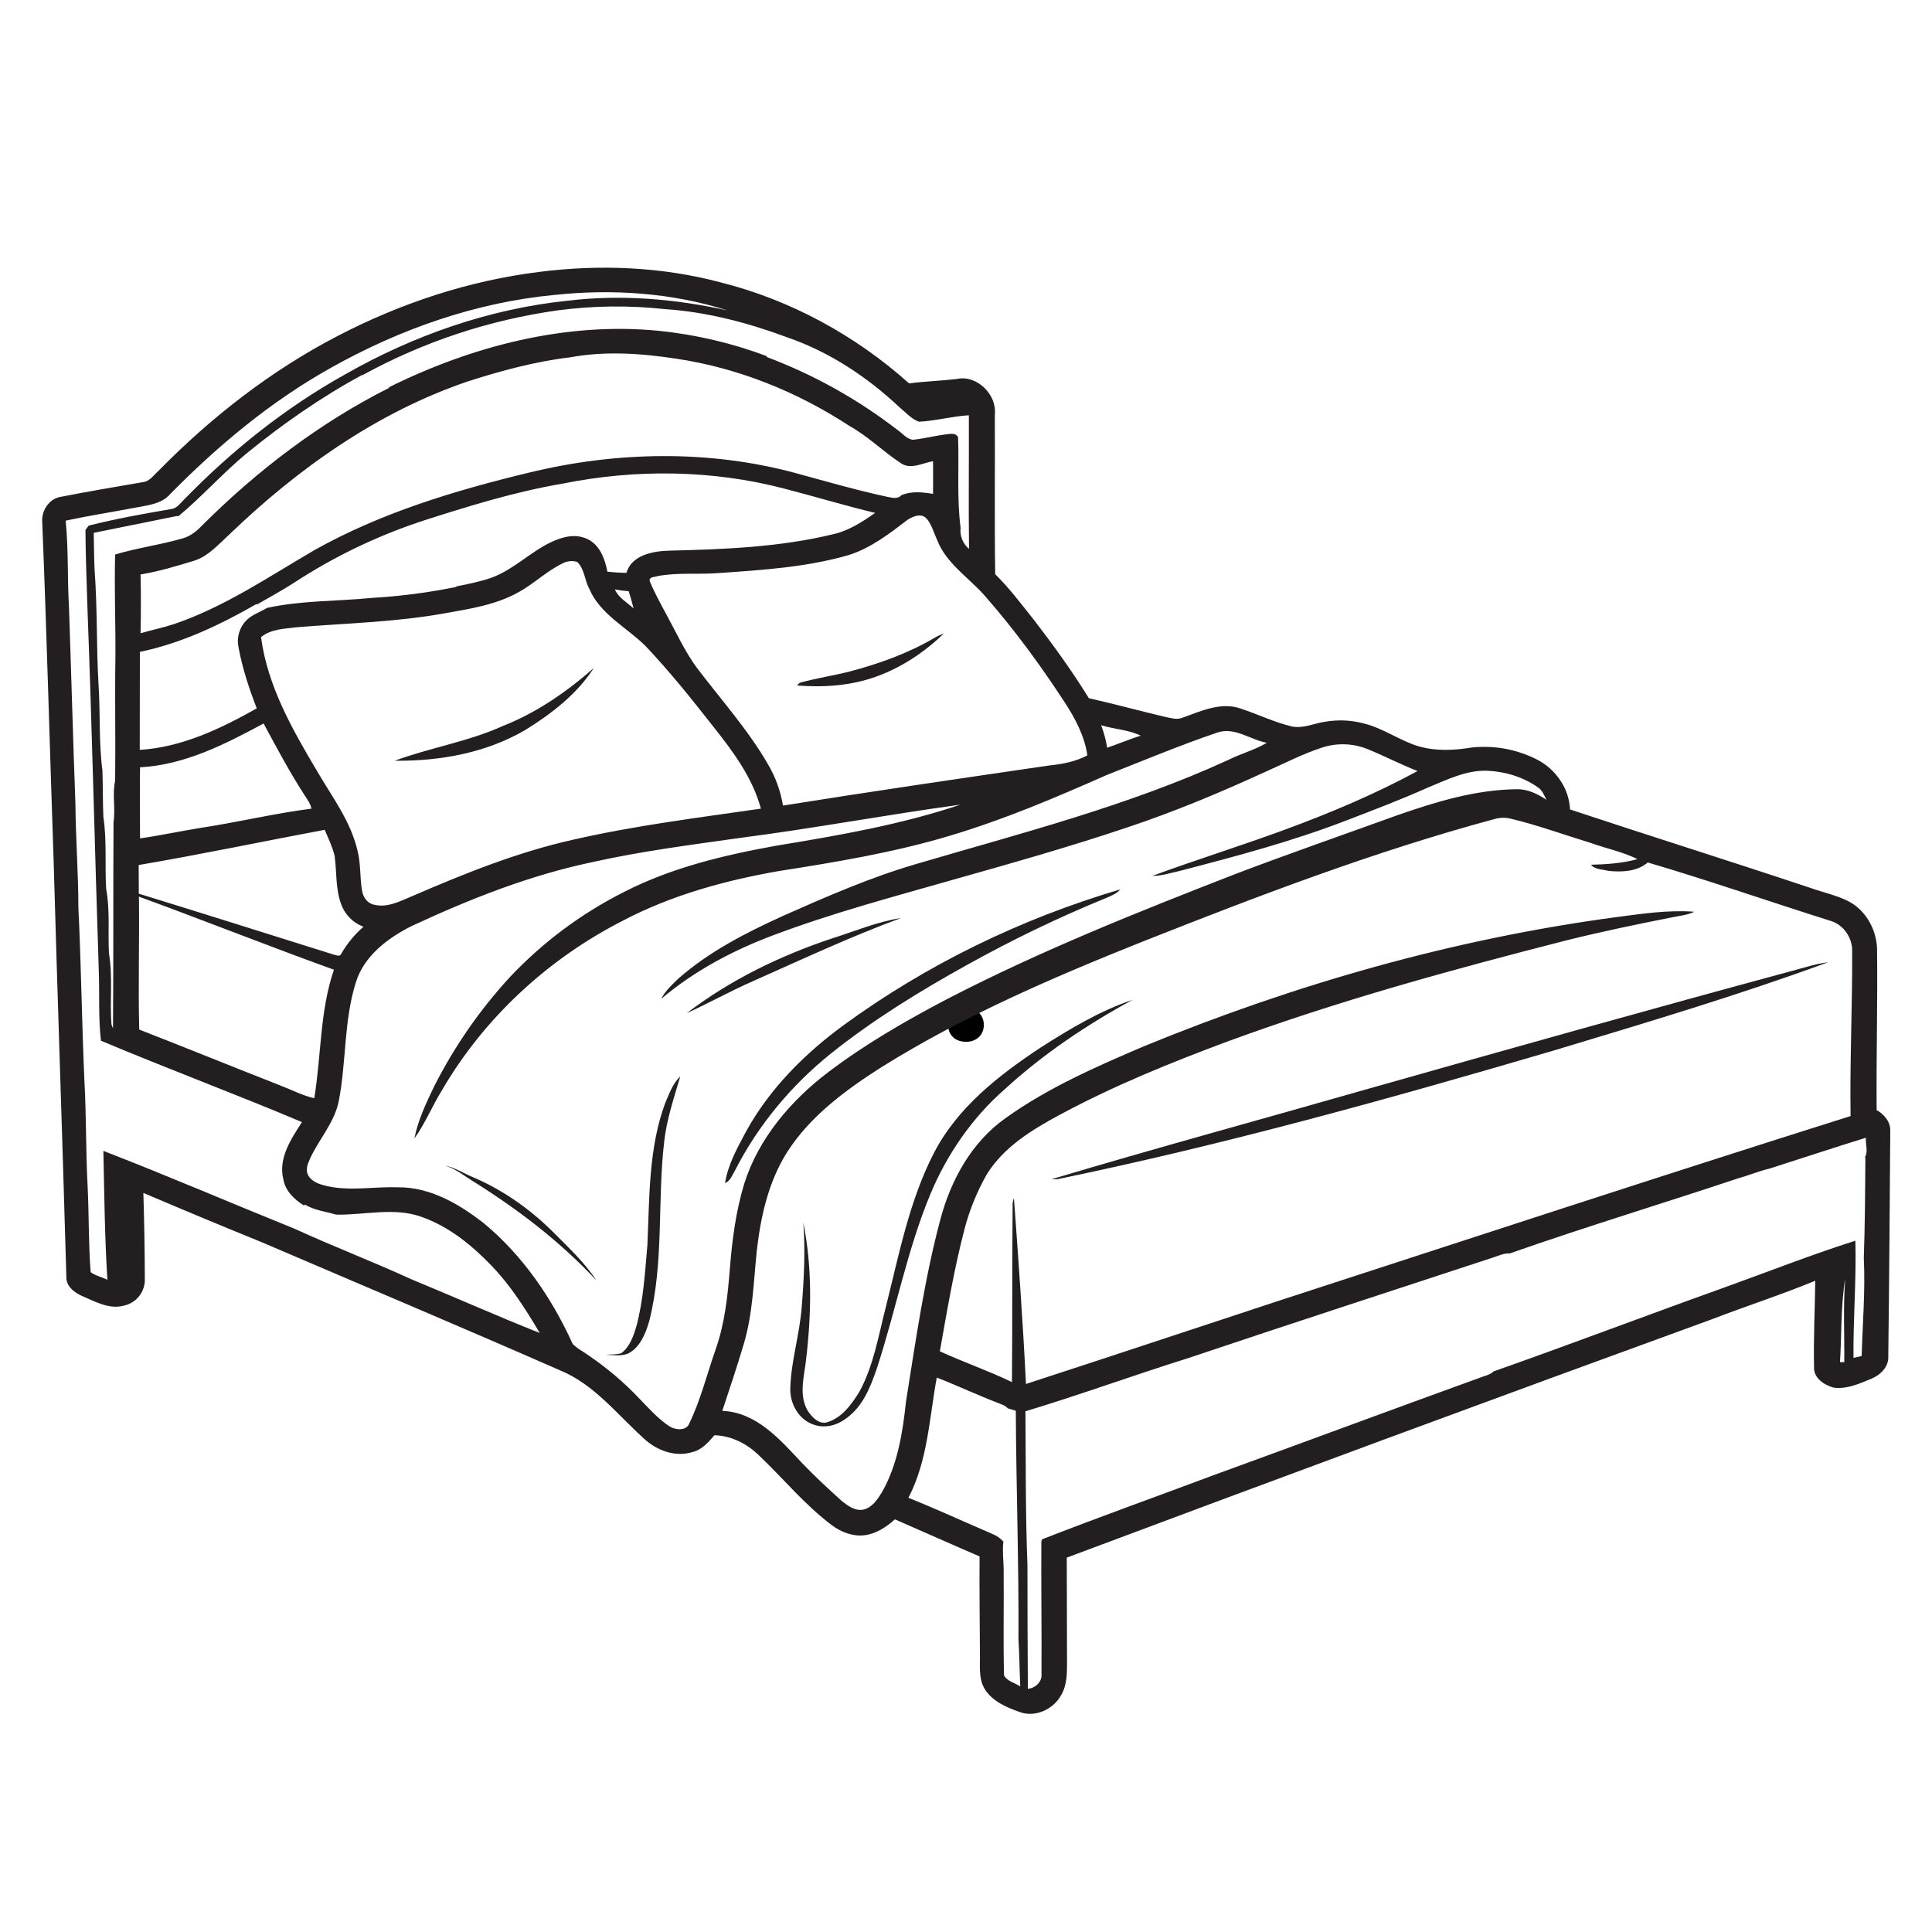
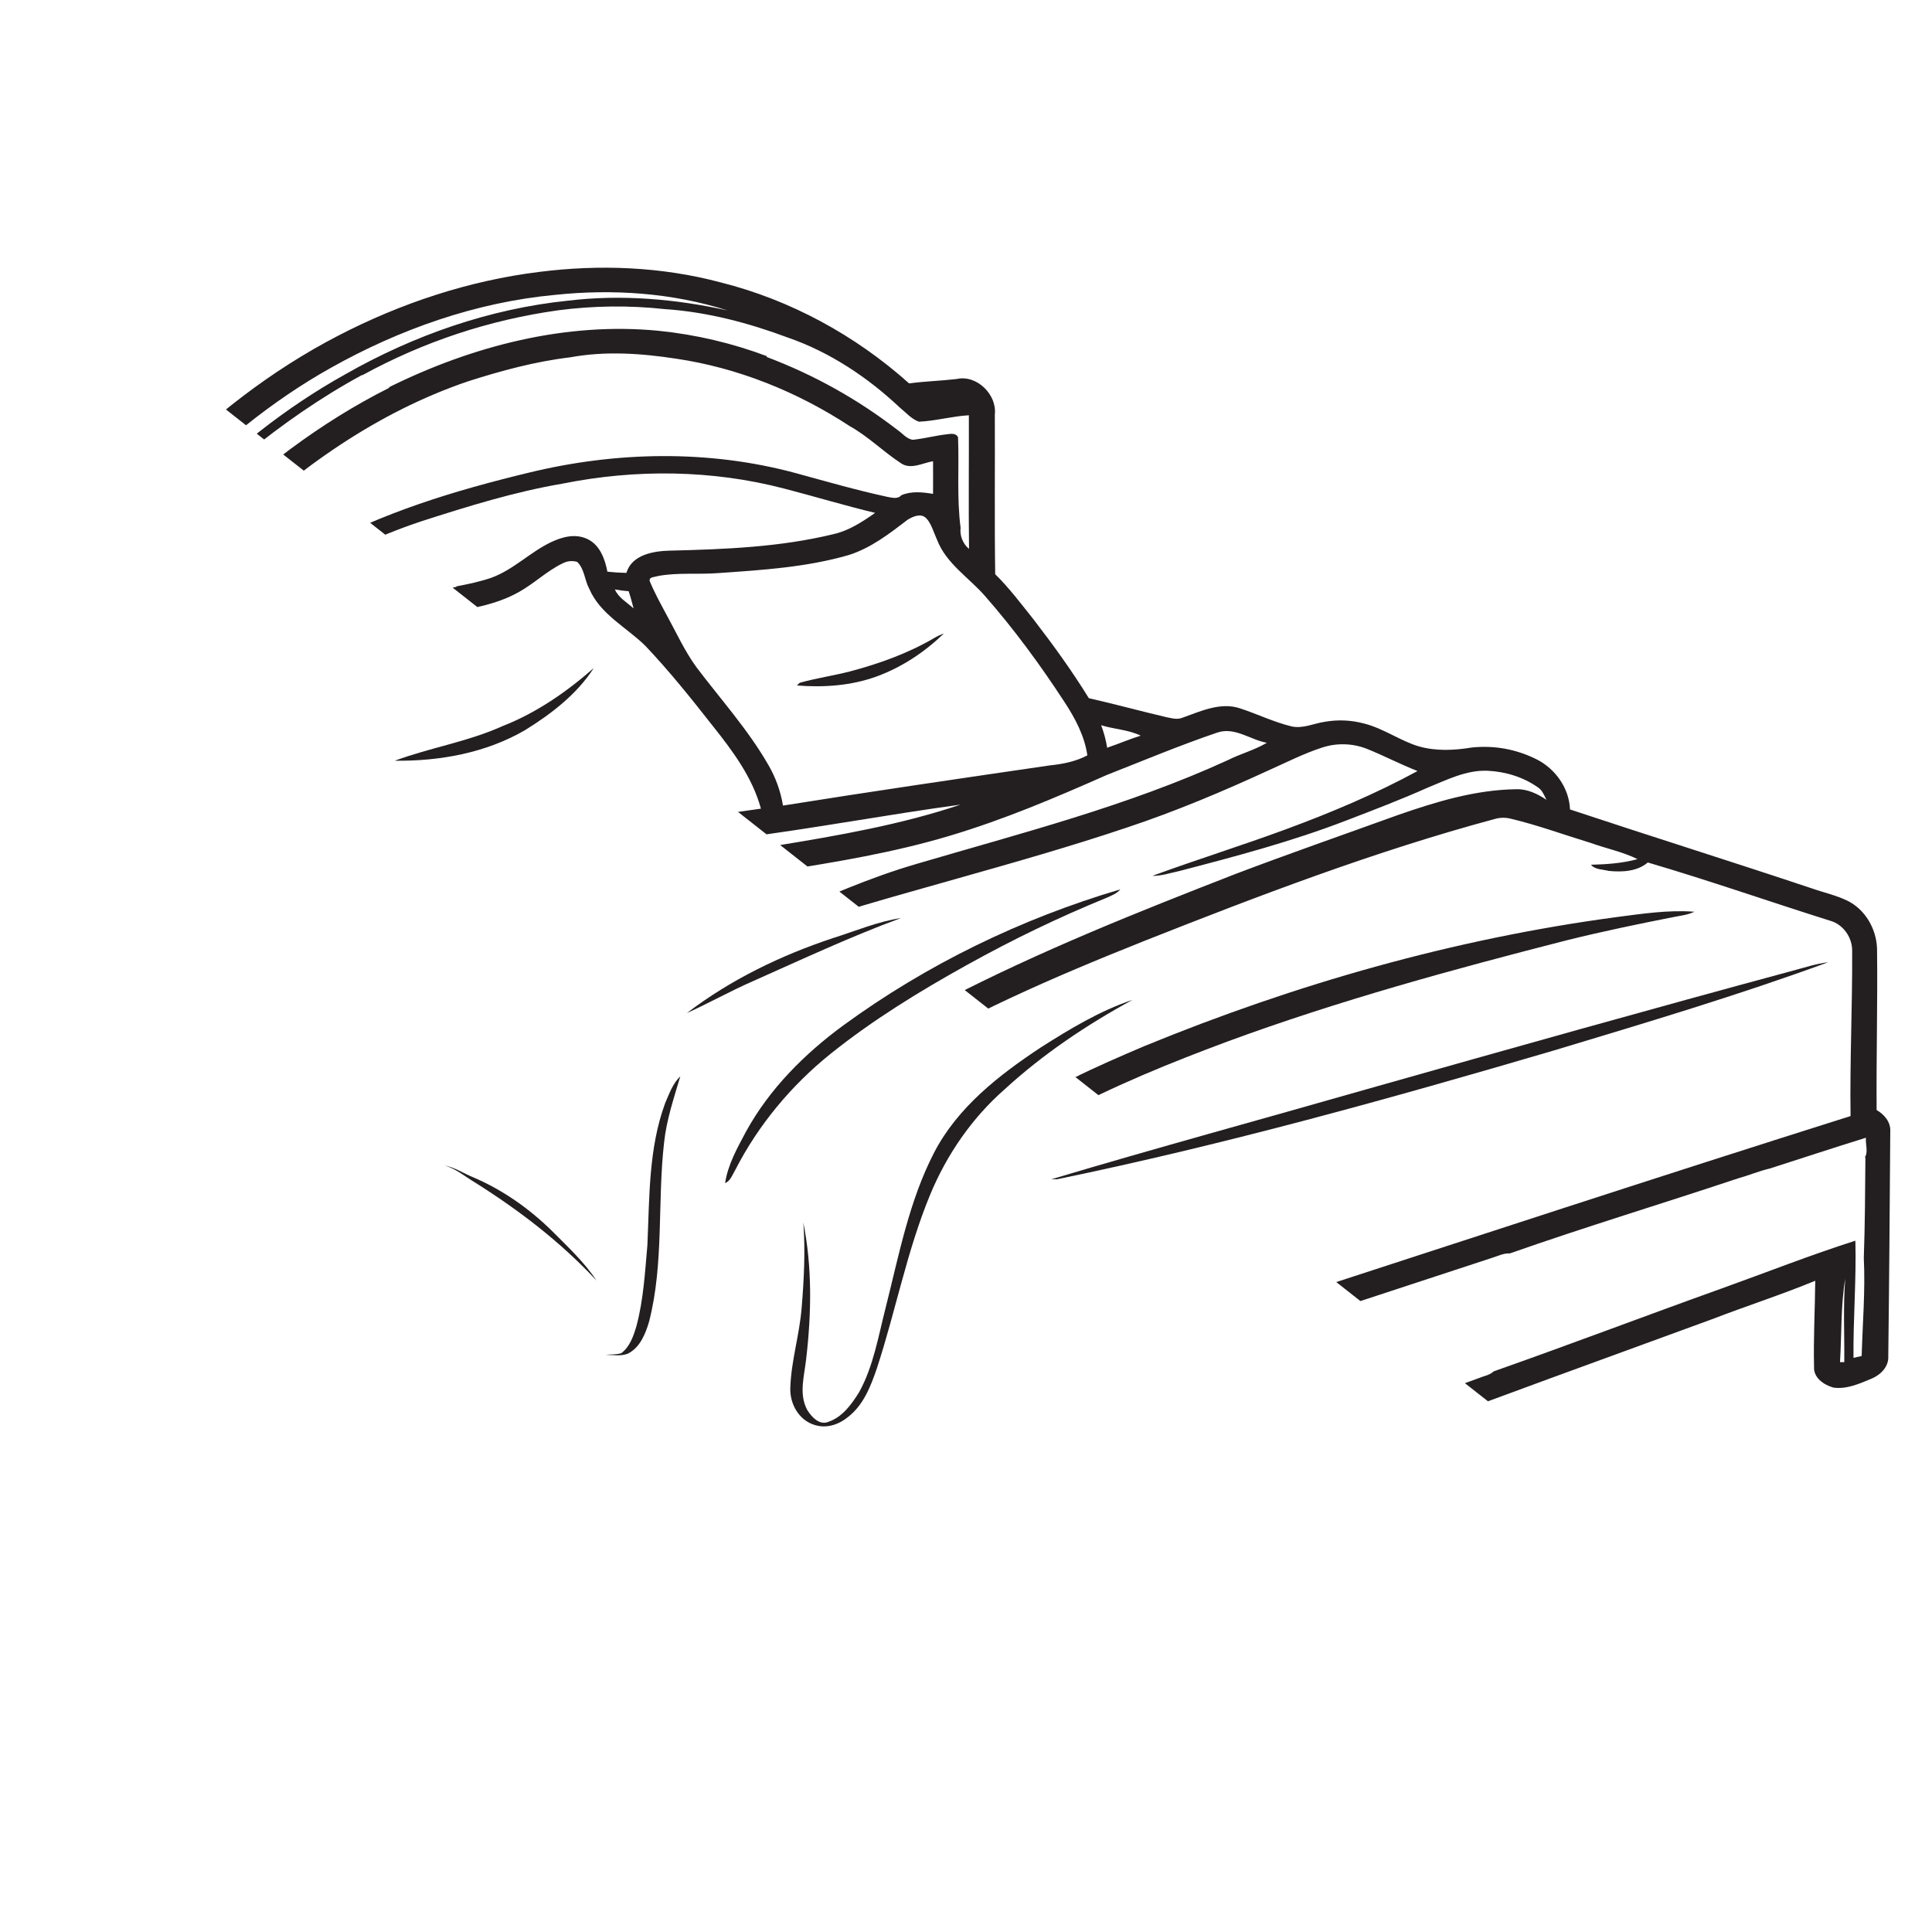
<svg xmlns="http://www.w3.org/2000/svg" width="400" zoomAndPan="magnify" viewBox="0 0 300 300" height="400" preserveAspectRatio="xMidYMid meet" version="1.0">
  <defs>
    <g />
    <clipPath id="8c0ea6fc18">
-       <path d="M 6.375 41.02 L 293.625 41.02 L 293.625 266.77 L 6.375 266.77 Z M 6.375 41.02 " clip-rule="nonzero" />
+       <path d="M 6.375 41.02 L 293.625 41.02 L 293.625 266.77 Z M 6.375 41.02 " clip-rule="nonzero" />
    </clipPath>
  </defs>
  <g fill="#000000" fill-opacity="1">
    <g transform="translate(145.582, 161.625)">
      <g>
-         <path d="M 4.406 0.141 C 3.852 0.141 3.363 0.031 2.938 -0.188 C 2.52 -0.414 2.195 -0.727 1.969 -1.125 C 1.75 -1.52 1.641 -1.969 1.641 -2.469 C 1.641 -2.969 1.75 -3.414 1.969 -3.812 C 2.195 -4.207 2.52 -4.52 2.938 -4.75 C 3.363 -4.977 3.852 -5.094 4.406 -5.094 C 4.969 -5.094 5.457 -4.977 5.875 -4.75 C 6.301 -4.531 6.625 -4.223 6.844 -3.828 C 7.07 -3.43 7.188 -2.984 7.188 -2.484 C 7.188 -1.723 6.93 -1.094 6.422 -0.594 C 5.922 -0.102 5.25 0.141 4.406 0.141 Z M 4.406 0.141 " />
-       </g>
+         </g>
    </g>
  </g>
  <path fill="#231f20" d="M 139.898 142.555 C 136.262 143.113 132.879 144.547 129.391 145.652 C 121.27 148.332 113.461 152.117 106.652 157.312 C 110.098 155.754 113.422 153.883 116.891 152.367 C 124.512 148.977 132.07 145.441 139.898 142.555 Z M 139.898 142.555 " fill-opacity="1" fill-rule="nonzero" />
  <g clip-path="url(#8c0ea6fc18)">
    <path fill="#231f20" d="M 291.402 172.367 C 291.34 164.008 291.57 155.652 291.465 147.273 C 291.359 144.238 289.637 141.223 286.875 139.871 C 285.09 138.996 283.117 138.582 281.25 137.918 C 268.789 133.758 256.246 129.828 243.789 125.691 C 243.664 122.406 241.543 119.414 238.66 117.938 C 235.48 116.34 232.125 115.719 228.586 116.066 C 225.848 116.523 222.961 116.668 220.262 115.879 C 217.559 115.09 214.82 113.113 211.871 112.363 C 209.852 111.816 207.809 111.719 205.746 112.074 C 204.02 112.324 202.34 113.176 200.574 112.801 C 197.832 112.137 195.277 110.891 192.621 110.016 C 189.57 108.957 186.473 110.43 183.609 111.449 C 182.738 111.805 181.801 111.492 180.949 111.324 C 176.984 110.391 173.039 109.309 169.074 108.414 C 166.457 104.172 163.527 100.121 160.477 96.168 C 158.566 93.777 156.719 91.305 154.535 89.164 C 154.414 80.887 154.516 72.633 154.477 64.359 C 154.828 61.262 151.652 58.145 148.555 58.852 C 146.086 59.141 143.613 59.203 141.164 59.535 C 132.836 52.074 122.723 46.562 111.863 43.84 C 102.707 41.406 93.113 41.035 83.746 42.219 C 72.824 43.57 62.215 47.082 52.453 52.156 C 42.07 57.539 32.746 64.816 24.566 73.156 C 23.816 73.82 23.215 74.797 22.113 74.879 C 17.859 75.609 13.582 76.336 9.324 77.168 C 7.559 77.5 6.375 79.391 6.562 81.16 C 7.27 98.664 7.723 116.168 8.328 133.656 C 8.93 155.152 9.695 176.648 10.301 198.168 C 10.195 199.789 11.648 200.785 12.977 201.348 C 14.93 202.18 17.027 203.344 19.23 202.742 C 19.703 202.641 20.145 202.461 20.555 202.207 C 20.969 201.949 21.32 201.629 21.621 201.246 C 21.918 200.863 22.141 200.441 22.293 199.98 C 22.441 199.52 22.508 199.047 22.488 198.562 C 22.477 194.113 22.398 189.672 22.262 185.234 C 28.367 187.84 34.492 190.391 40.637 192.887 C 56.047 199.496 71.516 206.004 86.863 212.742 C 92.18 214.883 95.77 219.559 99.902 223.301 C 101.895 225.195 104.781 226.316 107.504 225.484 C 108.977 225.133 109.996 223.969 110.93 222.867 C 113.609 222.93 116.078 224.219 117.949 226.09 C 121.707 229.664 125.027 233.738 129.203 236.859 C 130.637 237.918 132.422 238.605 134.207 238.395 C 135.992 238.188 137.633 237.129 138.961 235.922 C 143.344 237.836 147.707 239.789 152.109 241.68 C 152.066 246.941 152.148 252.203 152.168 257.461 C 152.148 259.105 152.023 260.891 152.957 262.348 C 154.141 264.199 156.281 265.113 158.273 265.82 C 160.703 266.754 163.57 265.445 164.773 263.219 C 165.668 261.723 165.688 259.914 165.688 258.23 C 165.668 252.785 165.668 247.336 165.648 241.867 C 198.969 229.379 232.352 217.043 265.801 204.863 C 271.137 202.805 276.578 201.059 281.871 198.875 C 281.828 203.324 281.582 207.75 281.684 212.199 C 281.559 213.926 283.199 215.047 284.695 215.465 C 286.75 215.754 288.723 214.863 290.57 214.094 C 292.004 213.512 293.312 212.223 293.211 210.578 C 293.355 198.957 293.438 187.355 293.52 175.734 C 293.625 174.238 292.586 173.051 291.402 172.367 Z M 177.129 114.234 C 175.363 114.777 173.66 115.523 171.918 116.105 C 171.73 114.91 171.418 113.746 170.984 112.613 C 172.996 113.238 175.219 113.301 177.129 114.234 Z M 152.898 92.488 C 157.445 97.668 161.516 103.219 165.273 108.977 C 166.934 111.512 168.41 114.258 168.844 117.293 C 167.039 118.25 165.023 118.645 163.008 118.852 C 149.199 120.867 135.371 122.887 121.582 125.09 C 121.199 122.797 120.418 120.648 119.234 118.645 C 116.102 113.238 111.906 108.582 108.148 103.613 C 106.297 101.074 105.012 98.207 103.496 95.461 C 102.582 93.738 101.605 92.012 100.879 90.203 C 100.773 89.539 101.711 89.621 102.125 89.453 C 105.199 88.871 108.332 89.227 111.426 88.996 C 118.258 88.52 125.176 88.102 131.777 86.191 C 135.227 85.109 138.113 82.863 140.938 80.703 C 141.746 80.203 142.969 79.66 143.781 80.43 C 144.59 81.199 144.984 82.695 145.523 83.863 C 146.938 87.5 150.406 89.66 152.898 92.488 Z M 21.574 139.227 C 31.688 142.926 41.719 146.918 51.852 150.578 C 49.648 157.004 49.898 163.906 48.797 170.535 C 46.93 170.102 45.207 169.184 43.398 168.5 C 36.133 165.652 28.883 162.699 21.617 159.871 C 21.449 153.012 21.66 146.109 21.574 139.227 Z M 51.684 148.188 C 41.656 145.047 31.625 141.867 21.555 138.77 C 21.535 137.293 21.555 135.797 21.535 134.32 C 31.191 132.676 40.785 130.66 50.418 128.852 C 50.98 130.184 51.621 131.492 51.957 132.887 C 52.309 135.379 52.078 138 52.973 140.391 C 53.262 141.203 53.711 141.918 54.316 142.535 C 54.922 143.148 55.629 143.605 56.441 143.902 C 55.078 145.098 53.934 146.477 53.016 148.043 C 52.805 148.688 52.121 148.27 51.684 148.188 Z M 21.824 89.203 C 24.629 88.746 27.367 87.914 30.09 87.086 C 32.332 86.398 33.91 84.547 35.594 83.008 C 46.223 72.781 58.578 64.008 72.637 59.227 C 77.828 57.562 83.125 56.129 88.543 55.484 C 93.965 54.484 99.527 54.859 104.949 55.691 C 114.586 57.105 123.824 60.848 131.945 66.168 C 134.789 67.75 137.113 70.098 139.836 71.887 C 141.371 73.008 143.262 71.887 144.883 71.617 C 144.902 73.301 144.883 74.984 144.883 76.688 C 143.242 76.418 141.516 76.23 139.961 76.898 C 139.379 77.562 138.484 77.27 137.758 77.145 C 132.941 76.105 128.227 74.734 123.492 73.445 C 109.996 69.809 95.625 70.098 82.086 73.402 C 70.625 76.168 59.16 79.621 48.82 85.422 C 41.719 89.559 34.844 94.258 26.996 96.918 C 25.293 97.48 23.527 97.832 21.824 98.332 C 21.887 95.277 21.906 92.238 21.824 89.203 Z M 39.809 93.801 L 39.91 93.863 C 41.801 92.781 43.691 91.742 45.52 90.578 C 51.77 86.48 58.441 83.258 65.535 80.91 C 72.723 78.602 79.945 76.355 87.402 75.09 C 98.719 72.82 110.555 72.945 121.727 75.855 C 126.461 77.082 131.133 78.496 135.891 79.641 C 133.895 81.035 131.82 82.406 129.41 82.945 C 121.105 84.965 112.508 85.297 103.992 85.504 C 101.461 85.566 98.117 86.129 97.266 88.957 C 96.281 88.941 95.297 88.879 94.316 88.77 C 93.941 86.812 93.152 84.629 91.242 83.715 C 89.332 82.801 87.34 83.363 85.594 84.172 C 82.312 85.734 79.719 88.477 76.273 89.723 C 74.508 90.328 72.68 90.703 70.852 91.055 L 70.852 91.137 C 66.52 92.02 62.145 92.59 57.727 92.844 C 52.309 93.383 46.805 93.219 41.449 94.402 C 40.41 95.047 39.207 95.398 38.312 96.273 C 37.762 96.816 37.371 97.461 37.145 98.199 C 36.914 98.941 36.875 99.691 37.023 100.453 C 37.625 103.715 38.664 106.898 39.871 109.996 C 34.262 113.156 28.219 116.047 21.699 116.441 C 21.699 111.367 21.719 106.293 21.719 101.223 C 28.156 99.891 34.16 97.043 39.809 93.801 Z M 98.344 94.445 C 97.348 93.527 96.039 92.82 95.48 91.531 C 96.188 91.664 96.902 91.754 97.617 91.805 C 97.91 92.656 98.137 93.551 98.367 94.422 Z M 21.742 119.145 C 28.656 118.789 34.949 115.566 40.93 112.344 C 42.902 115.984 44.832 119.641 47.074 123.133 C 47.555 123.926 48.176 124.652 48.363 125.566 C 42.527 126.316 36.797 127.707 30.98 128.582 C 27.887 129.082 24.836 129.746 21.742 130.184 C 21.742 126.504 21.699 122.824 21.742 119.145 Z M 56.234 138.414 C 55.859 136.316 56.047 134.133 55.508 132.055 C 54.445 127.5 51.562 123.738 49.254 119.766 C 45.414 113.301 41.531 106.523 40.535 98.934 C 42.09 97.645 44.211 97.645 46.121 97.395 C 53.742 96.773 61.402 96.605 68.941 95.254 C 72.906 94.547 77 93.945 80.57 91.93 C 82.938 90.617 84.91 88.664 87.359 87.48 C 88.086 87.105 88.84 87.031 89.625 87.25 C 90.766 88.332 90.766 90.078 91.492 91.41 C 93.195 95.398 97.285 97.395 100.234 100.309 C 103.953 104.234 107.336 108.457 110.66 112.699 C 113.754 116.586 116.828 120.68 118.156 125.566 C 108.395 126.98 98.594 128.188 88.98 130.391 C 80.258 132.344 71.953 135.711 63.793 139.246 C 62.027 139.977 60.137 140.973 58.164 140.496 C 57.148 140.348 56.398 139.414 56.254 138.414 Z M 139.711 63.277 C 140.664 64.047 141.516 65.066 142.699 65.484 C 145.297 65.359 147.852 64.629 150.445 64.484 C 150.469 71.406 150.383 78.332 150.469 85.234 C 149.988 84.832 149.633 84.336 149.402 83.754 C 149.168 83.172 149.09 82.57 149.16 81.949 C 148.555 77.293 148.949 72.574 148.766 67.895 C 148.41 67.188 147.621 67.375 147 67.438 C 145.234 67.645 143.512 68.102 141.766 68.289 C 140.789 68.184 140.145 67.293 139.379 66.773 C 133.16 61.977 126.375 58.191 119.027 55.422 L 119.109 55.316 C 113.676 53.277 108.066 51.957 102.289 51.367 C 87.84 49.953 73.324 53.734 60.426 60.117 L 60.426 60.223 C 49.648 65.648 39.934 73.07 31.398 81.574 C 30.609 82.426 29.652 83.195 28.531 83.551 C 25.023 84.59 21.387 85.047 17.879 86.105 C 17.734 91.41 17.961 96.711 17.922 102.012 C 17.816 108.414 17.961 114.84 17.879 121.242 C 17.402 123.363 17.961 125.484 17.629 127.625 C 17.566 138.312 17.629 149.02 17.547 159.703 L 17.316 159.102 C 17.008 155.441 17.547 151.723 16.922 148.062 C 16.738 144.734 17.109 141.367 16.488 138.062 C 16.258 134.32 16.613 130.559 16.051 126.836 C 15.949 124.445 15.988 122.031 15.906 119.641 C 15.324 115.254 15.594 110.805 15.305 106.398 C 14.949 100.391 15.137 94.359 14.68 88.371 C 14.598 86.48 14.598 84.609 14.555 82.738 L 27.492 80.121 L 27.68 80.18 C 31.355 77.125 34.555 73.508 38.23 70.453 C 43.836 65.879 49.816 61.699 56.191 58.246 L 56.297 58.246 C 65.805 53.047 75.926 49.695 86.656 48.184 C 92.176 47.461 97.707 47.398 103.246 48 C 109.809 48.434 116.246 50.141 122.414 52.445 C 128.871 54.691 134.727 58.582 139.711 63.277 Z M 63.832 198.625 C 57.895 195.902 51.746 193.551 45.809 190.828 C 35.883 186.816 26.039 182.574 16.051 178.707 C 16.195 185.383 16.258 192.074 16.676 198.727 C 15.824 198.293 14.828 198.105 14.078 197.543 C 13.727 193.074 13.828 188.582 13.602 184.113 C 13.309 178.645 13.414 173.176 13.102 167.711 C 12.707 158.75 12.605 149.809 12.168 140.848 C 12.168 135.504 11.754 130.184 11.711 124.84 C 11.336 114.695 11.066 104.547 10.715 94.402 C 10.445 89.891 10.652 85.336 10.195 80.848 C 13.766 80.078 17.402 79.516 20.992 78.832 C 22.902 78.457 25.105 78.289 26.453 76.688 C 33.891 69.141 42.133 62.281 51.395 57.105 C 62.066 51.117 73.906 46.938 86.137 45.793 C 95.125 44.84 104.348 45.461 112.984 48.207 C 104.887 46.418 96.477 45.691 88.211 46.688 C 76.023 47.938 64.207 52.074 53.574 58.145 C 44.312 63.301 35.945 69.996 28.574 77.582 C 27.992 78.145 27.492 78.914 26.641 79.039 C 22.324 79.766 18.004 80.555 13.766 81.617 L 13.27 82.301 C 13.289 86.543 13.477 90.785 13.602 95.047 C 14.309 113.633 14.723 132.281 15.344 150.891 C 15.469 154.445 15.262 158.062 15.676 161.598 C 26.02 165.961 36.547 169.871 46.887 174.238 C 45.207 176.855 43.172 179.852 44 183.137 C 44.312 184.945 45.703 186.254 47.199 187.191 L 47.344 187.043 C 48.82 187.938 50.562 188.125 52.184 188.602 C 56.586 188.707 61.113 187.418 65.41 188.938 C 69.711 190.453 73.199 193.301 76.273 196.484 C 79.344 199.664 81.609 203.281 83.809 206.98 C 77.082 204.32 70.5 201.367 63.832 198.625 Z M 107.047 220.996 C 106.609 222.223 104.949 222.055 104.035 221.535 C 102.207 220.352 100.754 218.688 99.238 217.129 C 96.875 214.637 94.273 212.426 91.43 210.496 C 90.602 209.871 89.625 209.434 88.918 208.668 C 85.699 201.578 81.191 194.984 75.191 189.996 C 71.352 186.98 66.824 184.32 61.797 184.363 C 58.184 184.238 54.531 184.965 50.957 184.215 C 49.898 183.969 48.695 183.676 48.008 182.742 C 47.324 181.805 47.738 180.828 48.113 179.977 C 49.504 176.898 51.977 174.301 52.621 170.891 C 53.781 164.84 53.387 158.539 55.234 152.617 C 56.504 148.414 60.242 145.629 64 143.758 C 72.992 139.578 82.293 135.898 92.012 133.863 C 99.551 132.18 107.191 131.203 114.832 130.121 C 126.316 128.645 137.695 126.504 149.16 124.941 C 139.855 128.062 130.219 129.727 120.625 131.305 C 112.508 132.762 104.348 134.695 96.953 138.477 C 90.23 141.867 84.285 146.301 79.117 151.785 C 74.473 156.855 70.59 162.457 67.469 168.582 C 66.199 171.223 64.914 173.883 64.352 176.773 C 66.035 174.426 67.113 171.742 68.629 169.289 C 75.191 158.02 85.137 148.871 96.703 142.969 C 104.262 138.996 112.59 136.711 120.961 135.254 C 129.848 133.863 138.734 132.387 147.371 129.809 C 156.012 127.23 163.84 123.883 171.836 120.348 C 177.547 118.102 183.195 115.734 189.008 113.758 C 191.727 112.824 194.137 114.879 196.711 115.34 C 194.801 116.48 192.621 117.043 190.648 118.039 C 175.137 125.152 158.543 129.371 142.223 134.176 C 135.121 136.254 128.332 139.227 121.582 142.219 C 115.828 144.84 110.121 147.75 105.344 151.949 C 104.348 152.906 103.309 153.863 102.664 155.109 C 107.754 150.805 113.672 147.645 119.879 145.297 C 129.16 141.785 138.754 139.246 148.285 136.523 C 157.258 133.988 166.227 131.449 175.055 128.477 C 182.551 125.984 189.859 122.906 197.023 119.602 C 199.742 118.395 202.402 117.023 205.227 116.105 C 206.375 115.719 207.559 115.543 208.773 115.574 C 209.984 115.605 211.156 115.848 212.285 116.293 C 214.922 117.355 217.457 118.684 220.113 119.727 C 213.574 123.281 206.723 126.168 199.742 128.746 C 192.766 131.324 185.832 133.469 178.938 136.004 C 180.328 136.023 181.676 135.566 183.027 135.277 C 191.832 132.988 200.637 130.66 209.129 127.375 C 213.344 125.754 217.559 124.152 221.691 122.305 C 224.664 121.098 227.695 119.539 230.996 119.684 C 233.758 119.809 236.539 120.66 238.805 122.262 C 239.488 122.699 239.781 123.508 240.133 124.195 C 238.742 123.258 237.141 122.488 235.418 122.551 C 229.086 122.637 222.961 124.508 217.043 126.566 C 208.652 129.602 200.223 132.531 191.895 135.691 C 176.672 141.617 161.473 147.668 146.957 155.191 C 140.582 158.539 134.312 162.156 128.559 166.523 C 122.809 170.891 117.781 176.773 115.559 183.82 C 114.273 188.062 113.691 192.492 113.34 196.918 C 112.984 201.348 112.551 205.465 111.137 209.496 C 109.727 213.531 108.812 217.336 107.047 220.996 Z M 136.93 231.742 C 136.262 232.824 135.473 234.031 134.164 234.383 C 132.859 234.738 131.57 233.781 130.574 232.949 C 128.477 231.059 126.422 229.145 124.469 227.105 C 121.125 223.531 117.43 219.27 112.156 219.082 C 113.297 215.633 114.461 212.18 115.496 208.688 C 116.891 203.988 117.012 199.082 117.512 194.238 C 118.113 188.914 119.32 183.512 122.203 178.938 C 125.816 173.281 131.344 169.227 136.93 165.672 C 149.699 157.707 163.57 151.742 177.523 146.172 C 195.445 139.082 213.492 132.18 232.117 127.168 C 232.965 126.93 233.816 126.922 234.672 127.148 C 238.844 128.145 242.895 129.641 247.008 130.891 C 249.414 131.762 251.969 132.262 254.273 133.406 C 251.926 134.051 249.477 134.215 247.047 134.277 C 247.691 135.066 248.875 134.984 249.789 135.234 C 251.863 135.441 254.211 135.34 255.871 133.926 C 265.363 136.711 274.727 139.996 284.176 142.969 C 286.23 143.531 287.664 145.609 287.602 147.73 C 287.645 156.254 287.23 164.777 287.355 173.301 C 257.555 182.699 227.883 192.449 198.164 202.117 C 185.207 206.379 172.293 210.684 159.312 214.902 C 158.836 205.277 158.148 195.672 157.445 186.066 C 157.27 186.473 157.199 186.895 157.238 187.336 C 157.152 196.422 157.215 205.527 157.133 214.613 C 153.477 212.844 149.617 211.516 145.941 209.832 C 147.062 203.531 148.121 197.191 149.738 190.973 C 150.516 187.957 151.672 185.094 153.207 182.387 C 155.867 178.062 160.332 175.379 164.691 173.031 C 173.02 168.562 181.781 165.008 190.605 161.723 C 207.844 155.379 225.574 150.535 243.371 145.984 C 248.832 144.633 254.336 143.488 259.84 142.406 C 260.941 142.18 262.082 142.074 263.098 141.574 C 259.051 141.266 255.023 141.887 251.016 142.406 C 225.805 145.773 201.176 152.801 177.668 162.449 C 170.215 165.629 162.699 168.914 156.094 173.656 C 150.902 177.336 147.664 183.199 146.043 189.27 C 143.551 198.562 142.203 208.125 140.688 217.605 C 140.168 222.43 139.398 227.441 136.93 231.742 Z M 155.906 260.184 C 155.762 254.594 155.906 249 155.844 243.406 C 155.805 242.055 155.637 240.703 155.805 239.375 C 155.336 238.859 154.785 238.473 154.141 238.211 C 149.781 236.34 145.461 234.344 141.059 232.574 C 144.07 226.816 144.301 220.184 145.461 213.906 C 148.66 215.152 151.773 216.629 154.992 217.855 C 155.512 218.086 156.113 218.23 156.488 218.688 L 157.734 219.062 C 157.797 230.91 158.211 242.742 158.148 254.594 C 158.297 257.004 158.316 259.438 158.422 261.867 C 157.59 261.309 156.406 261.078 155.906 260.164 Z M 286.398 211.516 L 285.715 211.516 C 285.984 207.191 285.816 202.824 286.523 198.543 C 286.191 202.844 286.418 207.168 286.379 211.492 Z M 289.66 179.684 C 289.617 184.902 289.598 190.121 289.41 195.34 C 289.66 200.391 289.223 205.484 289.078 210.559 L 287.809 210.848 C 287.75 204.777 288.266 198.727 288.102 192.656 C 281.102 194.883 274.27 197.586 267.379 200.059 C 255.539 204.301 243.789 208.77 231.93 212.949 C 231.309 213.551 230.414 213.656 229.645 213.988 C 215.859 218.977 202.109 224.094 188.344 229.102 C 179.52 232.41 170.609 235.59 161.824 239.02 L 161.699 239.375 C 161.66 246.215 161.762 253.055 161.723 259.895 C 161.867 261.141 160.766 262.117 159.605 262.242 C 159.562 255.852 159.543 249.457 159.543 243.055 C 159.23 235.09 159.293 227.105 159.23 219.145 C 167.723 216.586 176.051 213.531 184.5 210.891 C 200.242 205.59 216.043 200.477 231.805 195.277 C 232.68 195.008 233.508 194.57 234.441 194.633 C 246.156 190.516 258.074 186.918 269.848 182.988 C 271.508 182.531 273.109 181.848 274.789 181.453 C 279.773 179.871 284.738 178.207 289.742 176.668 C 289.637 177.648 290.156 178.957 289.535 179.746 Z M 289.66 179.684 " fill-opacity="1" fill-rule="nonzero" />
  </g>
  <path fill="#231f20" d="M 131.984 104.258 C 129.41 104.922 126.754 105.297 124.18 106.023 L 123.742 106.441 C 127.914 106.773 132.191 106.48 136.16 105.027 C 140.125 103.57 143.574 101.242 146.562 98.375 C 146.07 98.543 145.602 98.758 145.152 99.02 C 141.059 101.43 136.555 103.051 131.984 104.258 Z M 131.984 104.258 " fill-opacity="1" fill-rule="nonzero" />
  <path fill="#231f20" d="M 100.527 193.344 C 100.152 197.562 99.922 201.824 98.824 205.922 C 98.367 207.461 97.805 209.125 96.477 210.121 C 95.688 210.371 94.855 210.289 94.047 210.371 C 95.188 210.391 96.371 210.621 97.473 210.203 C 99.383 209.27 100.234 207.105 100.797 205.195 C 103.121 196.109 102.062 186.629 103.121 177.398 C 103.496 173.883 104.637 170.516 105.633 167.148 C 104.449 168.25 103.93 169.828 103.289 171.285 C 100.691 178.332 100.859 185.965 100.527 193.344 Z M 100.527 193.344 " fill-opacity="1" fill-rule="nonzero" />
  <path fill="#231f20" d="M 156.031 169.121 C 161.992 163.656 168.762 159.121 175.863 155.254 C 170.777 156.961 166.102 159.789 161.598 162.656 C 155.117 166.941 148.703 171.93 145.047 178.977 C 141.164 186.484 139.586 194.902 137.531 203.031 C 136.387 207.48 135.641 212.137 133.398 216.191 C 132.215 218.086 130.781 220.082 128.559 220.809 C 127.211 221.309 126.047 220.039 125.383 219 C 123.969 216.484 124.926 213.551 125.195 210.891 C 126.004 203.906 126.129 196.754 124.738 189.828 C 125.07 194.219 124.844 198.605 124.488 202.992 C 124.137 207.379 122.871 211.203 122.723 215.402 C 122.598 217.648 123.742 220.039 125.84 221.016 C 127.938 221.992 130.035 221.348 131.613 220.082 C 134.043 218.25 135.184 215.32 136.141 212.531 C 139.086 203.594 140.812 194.258 144.426 185.527 C 147.02 179.27 150.945 173.57 156.031 169.121 Z M 156.031 169.121 " fill-opacity="1" fill-rule="nonzero" />
  <path fill="#231f20" d="M 81.547 113.363 C 85.617 110.848 89.582 107.793 92.199 103.738 C 87.984 107.438 83.312 110.68 78.059 112.738 C 72.68 115.172 66.801 116.086 61.301 118.125 C 68.277 118.207 75.461 116.918 81.547 113.363 Z M 81.547 113.363 " fill-opacity="1" fill-rule="nonzero" />
  <path fill="#231f20" d="M 163.258 183.113 L 164.152 183.113 C 190.191 177.73 215.816 170.598 241.297 163.113 C 255.562 158.812 269.891 154.547 283.887 149.414 C 282.016 149.641 280.211 150.246 278.402 150.723 C 256.309 156.691 234.277 162.887 212.266 169.121 C 195.922 173.801 179.539 178.25 163.258 183.113 Z M 163.258 183.113 " fill-opacity="1" fill-rule="nonzero" />
  <path fill="#231f20" d="M 128.973 163.633 C 135.535 158.375 142.723 153.965 150.051 149.891 C 157.383 145.816 164.422 142.43 171.918 139.371 C 172.645 139.039 173.434 138.75 173.953 138.105 C 158.586 142.637 143.926 149.746 130.969 159.207 C 124.926 163.633 119.484 169.082 115.852 175.691 C 114.5 178.23 113.027 180.828 112.59 183.719 C 113.441 183.363 113.734 182.406 114.168 181.68 C 117.742 174.695 122.871 168.539 128.973 163.633 Z M 128.973 163.633 " fill-opacity="1" fill-rule="nonzero" />
  <path fill="#231f20" d="M 85.844 191.266 C 82.273 187.73 78.121 184.797 73.512 182.824 C 72.016 182.223 70.625 181.266 69.023 180.973 C 70.809 181.473 72.242 182.719 73.82 183.656 C 80.652 187.957 87.109 192.906 92.613 198.832 C 90.746 196.004 88.211 193.656 85.844 191.266 Z M 85.844 191.266 " fill-opacity="1" fill-rule="nonzero" />
</svg>